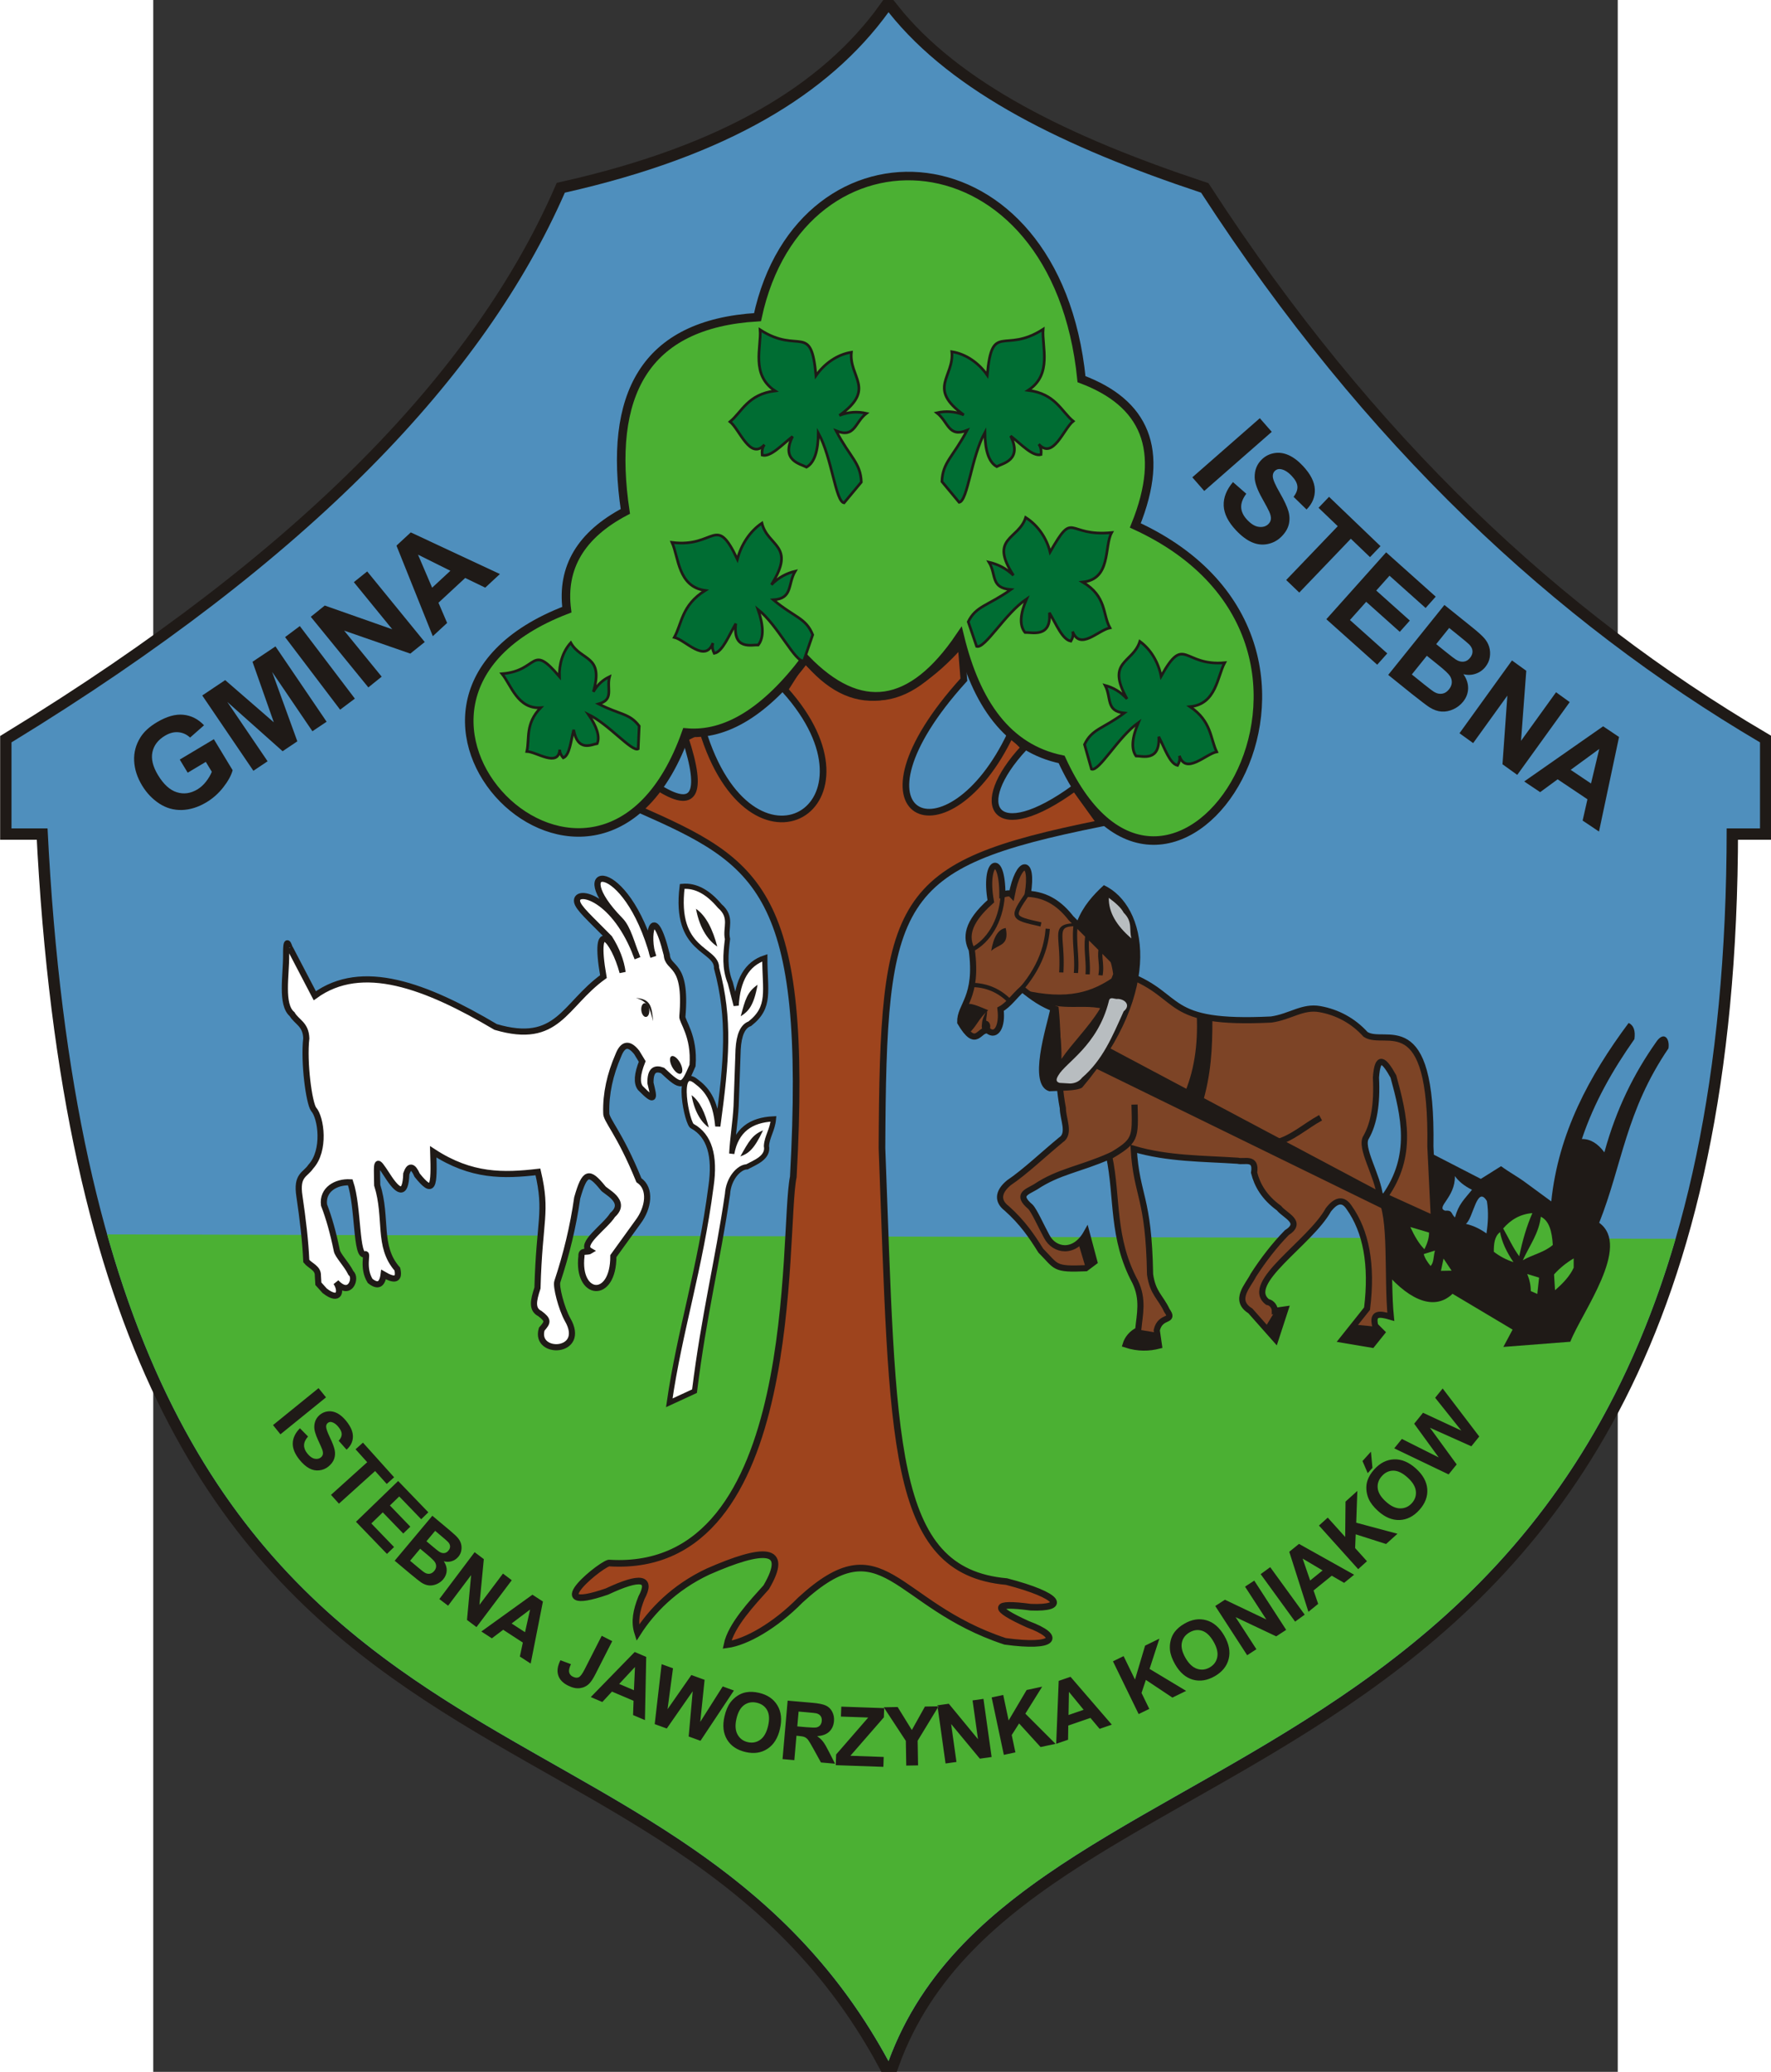
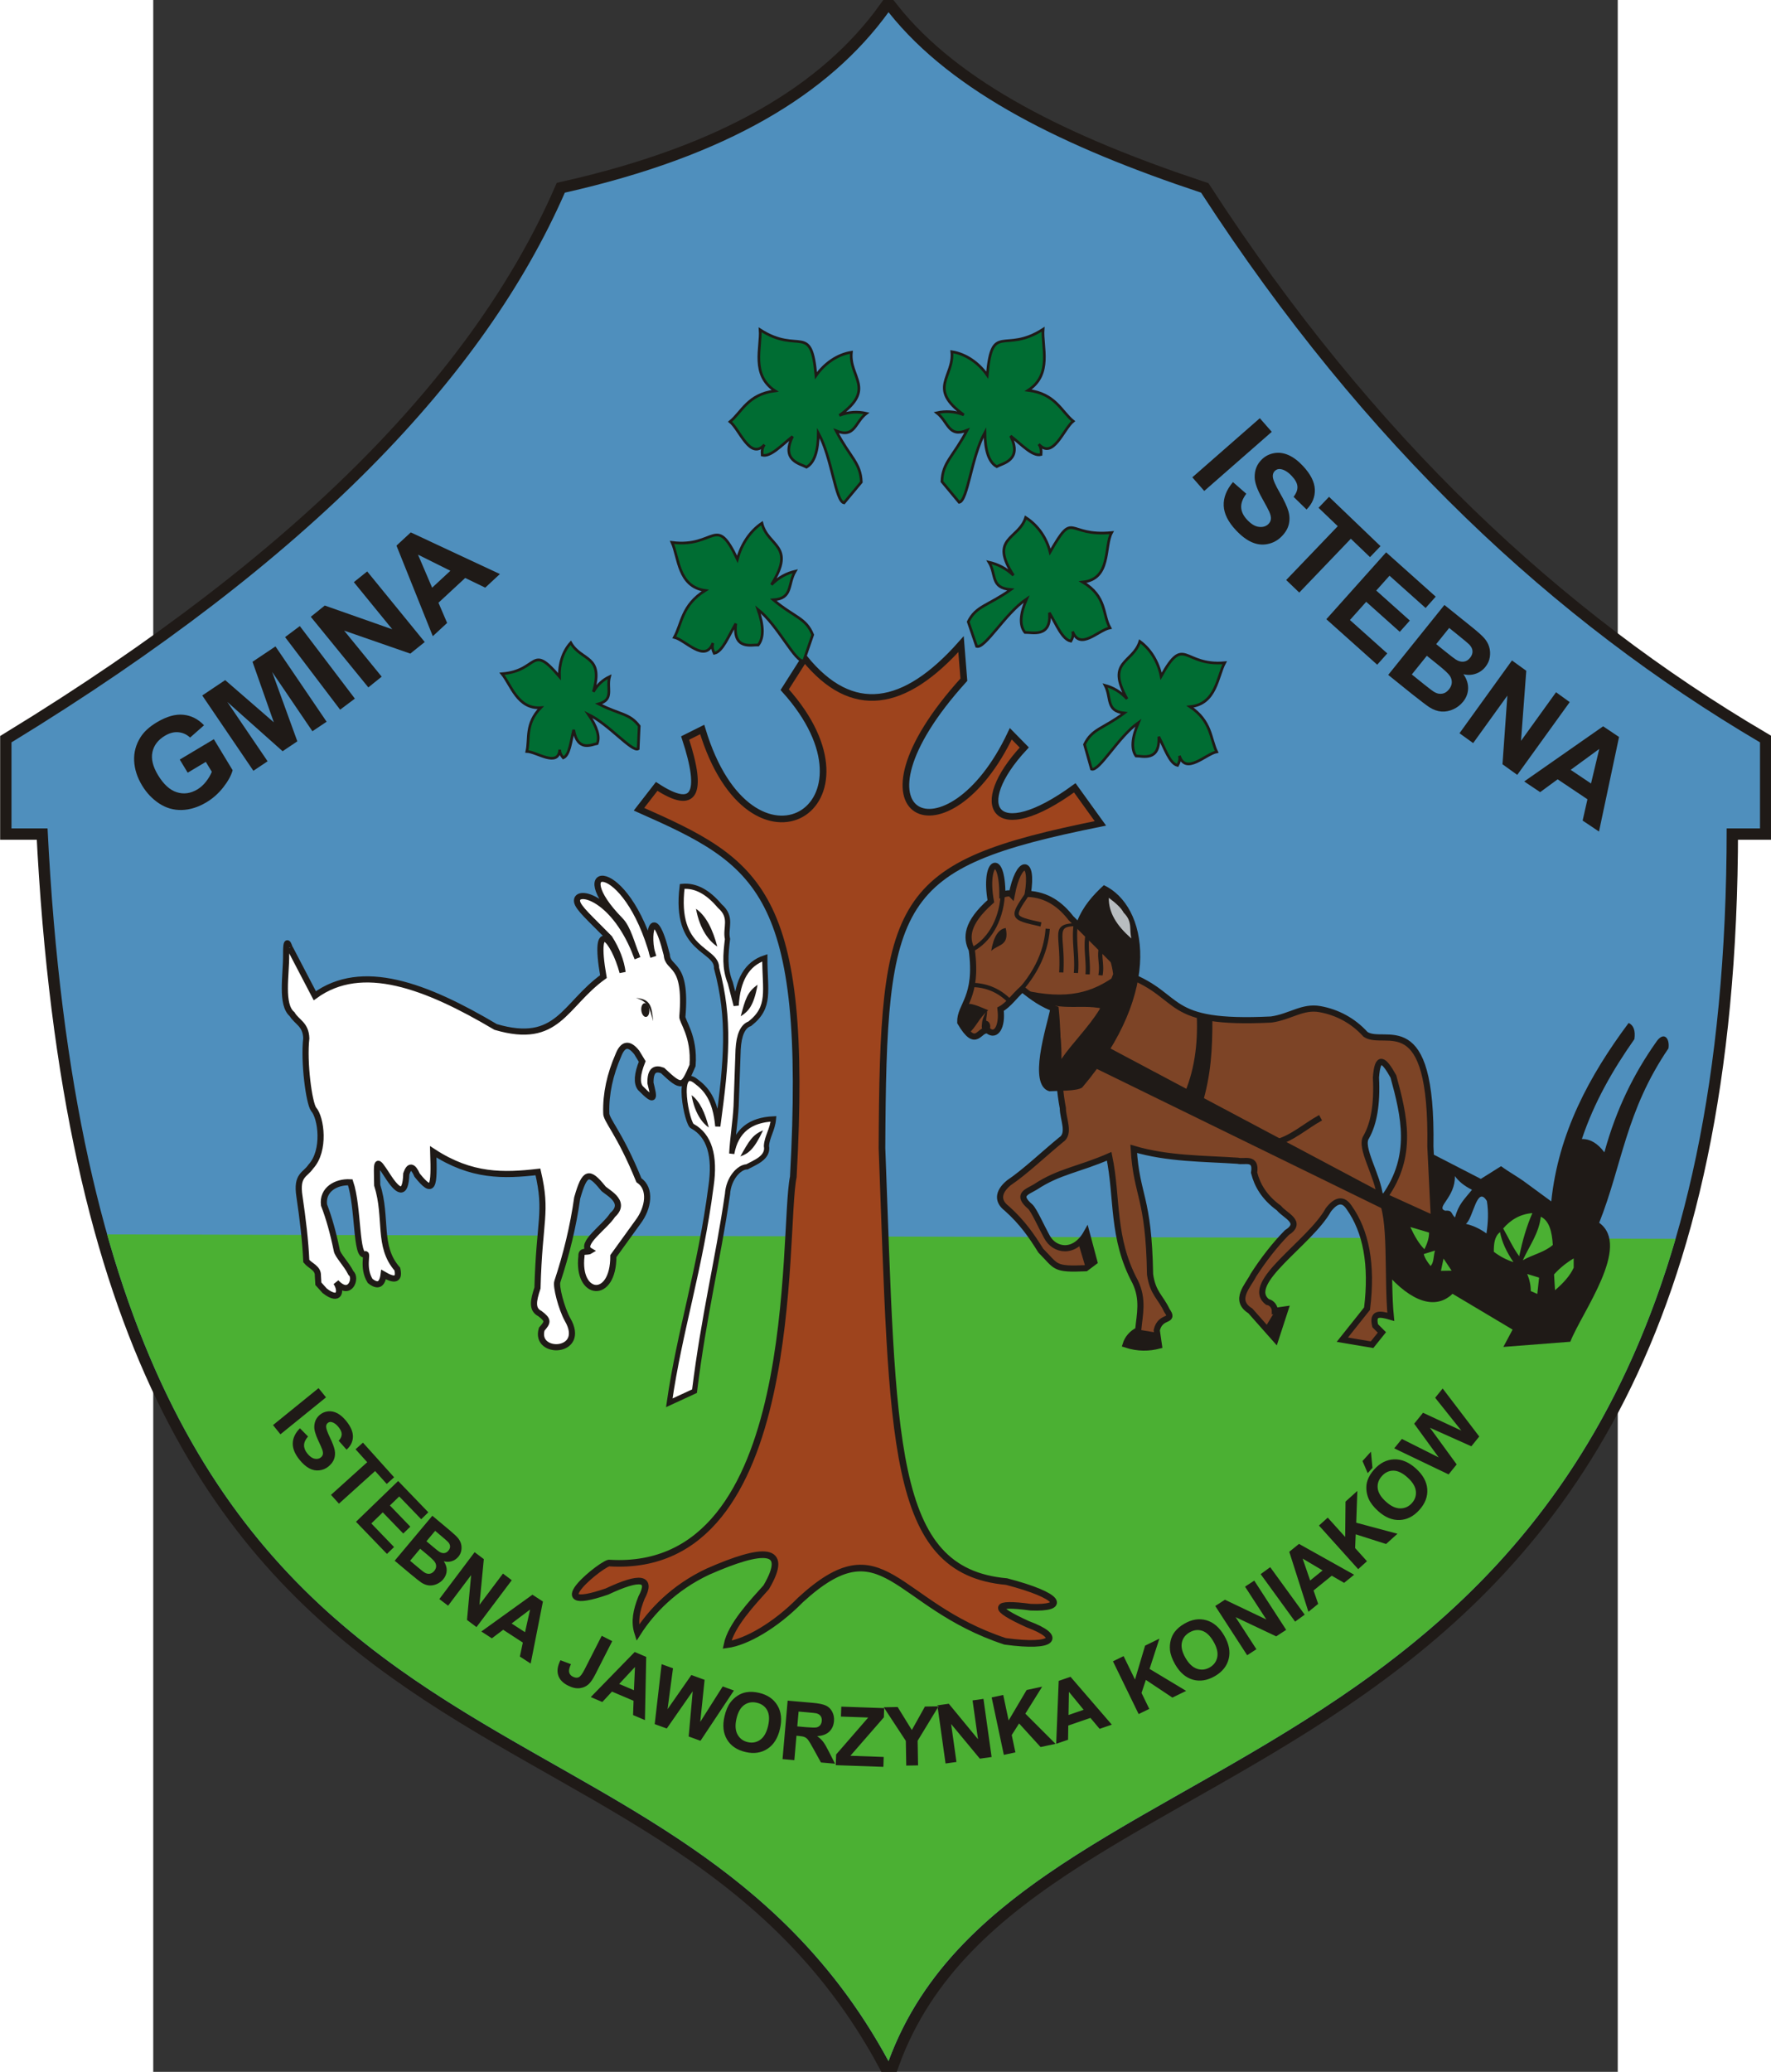
<svg xmlns="http://www.w3.org/2000/svg" xmlns:ns1="http://sodipodi.sourceforge.net/DTD/sodipodi-0.dtd" xmlns:ns2="http://www.inkscape.org/namespaces/inkscape" xml:space="preserve" width="744.094" height="870.236" style="shape-rendering:geometricPrecision; text-rendering:geometricPrecision; image-rendering:optimizeQuality; fill-rule:evenodd; clip-rule:evenodd" viewBox="0 0 210 297" id="svg2" ns1:version="0.32" ns2:version="0.44.1" ns1:docname="herb color2 gmina istebna.svg" ns1:docbase="C:\Documents and Settings\Mistrz\Pulpit\SVG\Nowe" version="1.0">
  <rect x="0" y="0" width="210" height="297" fill="#333333" stroke="none" />
  <ns1:namedview ns2:window-height="480" ns2:window-width="640" ns2:pageshadow="2" ns2:pageopacity="0.0" guidetolerance="10.0" gridtolerance="10.0" objecttolerance="10.0" borderopacity="1.0" bordercolor="#666666" pagecolor="#ffffff" id="base" width="210mm" height="245.6mm" units="mm" />
  <defs id="defs4">
    <style type="text/css" id="style6">
   
    .str6 {stroke:#1F1A17;stroke-width:0.123}
    .str3 {stroke:#1F1A17;stroke-width:0.197}
    .str1 {stroke:#1F1A17;stroke-width:0.24}
    .str2 {stroke:#1F1A17;stroke-width:0.284}
    .str4 {stroke:#1F1A17;stroke-width:0.307}
    .str5 {stroke:#1F1A17;stroke-width:0.394}
    .str0 {stroke:#1F1A17;stroke-width:1.049}
    .fil0 {fill:none}
    .fil4 {fill:#1F1A17}
    .fil3 {fill:white}
    .fil9 {fill:#006D33}
    .fil2 {fill:#4BB033}
    .fil1 {fill:#4F8FBD}
    .fil5 {fill:#7D4426}
    .fil8 {fill:#9E441D}
    .fil7 {fill:#B8BDC0}
    .fil6 {fill:#1F1A17;fill-rule:nonzero}
   
  </style>
  </defs>
  <g id="Warstwa_x0020_1" transform="matrix(3.101,0,0,3.101,-223.691,-473.776)">
    <g id="_160777240">
      <path id="_160833712" class="fil0 str0" d="M 65.58,191.077 L 67.248,191.077 C 69.597,238.816 95.207,227.915 106.135,248.059 C 112.42,231.011 144.892,237.666 144.892,191.077 L 146.433,191.077 C 146.432,189.751 146.432,188.425 146.433,187.099 C 136.933,181.503 128.2,173.416 120.588,161.688 C 114.317,159.604 109.101,157.082 106.135,153.346 C 103.371,157.155 98.648,160.002 91.168,161.688 C 87.451,170.158 79.438,178.628 65.58,187.099 L 65.58,191.077 L 65.58,191.077 z " style="fill:none;stroke:#1f1a17;stroke-width:1.049" />
      <path id="_160833320" class="fil1" d="M 65.58,191.077 L 67.248,191.077 C 69.597,238.816 95.207,227.915 106.135,248.059 C 112.42,231.011 144.892,237.666 144.892,191.077 L 146.433,191.077 C 146.432,189.751 146.432,188.425 146.433,187.099 C 136.933,181.503 128.2,173.416 120.588,161.688 C 114.317,159.604 109.101,157.082 106.135,153.346 C 103.371,157.155 98.648,160.002 91.168,161.688 C 87.451,170.158 79.438,178.628 65.58,187.099 L 65.58,191.077 L 65.58,191.077 z " style="fill:#4f8fbd" />
      <path id="_160826840" class="fil2" d="M 70.003,209.843 C 77.41,236.124 96.954,231.135 106.135,248.059 C 111.389,233.807 134.942,236.12 142.529,210.048 L 70.003,209.843 L 70.003,209.843 z " style="fill:#4bb033" />
      <path id="_160826456" class="fil3 str1" d="M 97.163,217.091 L 95.997,217.629 C 96.476,214.295 97.427,211.453 97.926,207.627 C 98.134,206.207 97.85,205.28 97.074,204.846 C 96.826,204.814 96.25,201.952 97.253,202.782 C 97.678,203.101 98.13,203.584 98.24,204.846 C 98.652,201.814 98.818,199.889 98.184,197.534 C 98.202,196.614 96.212,196.809 96.594,193.757 C 97.234,193.695 97.805,194.04 98.33,194.663 C 98.942,195.193 98.569,195.68 98.689,196.189 C 98.603,196.908 98.543,197.527 98.819,198.217 C 98.917,198.594 98.993,198.885 99.09,199.262 C 99.158,198.099 99.575,197.336 100.415,197.058 C 100.413,198.592 100.707,199.333 99.72,200.106 C 99.397,200.219 99.217,200.618 99.18,201.302 L 99.088,203.914 C 99.049,204.65 98.924,205.374 98.885,206.11 C 99.08,205.036 99.764,204.549 100.816,204.504 C 100.772,205.006 100.513,205.337 100.49,205.753 C 100.595,206.301 99.941,206.527 99.586,206.721 C 99.233,206.728 98.734,207.244 98.689,207.986 C 98.221,211.164 97.61,213.502 97.163,217.091 L 97.163,217.091 z " style="fill:white;stroke:#1f1a17;stroke-width:0.24" />
      <g id="g15">
        <path id="_160825872" class="fil4" d="M 97.233,194.793 C 97.715,195.128 98.008,195.764 98.217,196.536 C 97.862,196.311 97.41,195.771 97.233,194.793 z " style="fill:#1f1a17" />
        <path id="_160828520" class="fil4" d="M 97.028,203.407 C 97.417,203.695 97.655,204.241 97.824,204.904 C 97.536,204.71 97.171,204.247 97.028,203.407 z " style="fill:#1f1a17" />
        <path id="_160827936" class="fil4" d="M 100.08,198.304 C 99.598,198.639 99.509,198.988 99.301,199.76 C 99.656,199.535 99.902,199.282 100.08,198.304 z " style="fill:#1f1a17" />
        <path id="_160827552" class="fil4" d="M 100.332,205.036 C 99.843,205.233 99.672,205.546 99.284,206.238 C 99.639,206.114 99.912,205.934 100.332,205.036 z " style="fill:#1f1a17" />
      </g>
      <path id="_160825304" class="fil3 str2" d="M 78.458,196.615 L 79.606,198.812 C 81.786,197.226 84.737,198.341 87.968,200.255 C 90.857,201.104 91.124,199.245 92.952,197.927 C 92.451,195.07 93.434,196.222 93.838,197.73 C 93.766,197.202 93.563,196.674 93.229,196.147 C 92.341,195.237 91.769,194.749 91.732,194.451 C 91.656,193.834 93.501,194.247 94.526,197.074 C 94.248,196.411 94.095,195.696 93.729,195.322 C 91.143,192.685 93.983,192.345 95.258,197.008 C 94.916,196.132 95.226,194.292 95.882,196.921 C 95.925,197.632 96.818,197.222 96.603,199.763 C 96.563,199.973 97.179,200.665 97.073,202.036 C 96.632,203.058 96.588,203.113 95.685,202.266 C 95.346,202.14 95.116,202.242 95.127,202.845 C 95.284,203.506 95.39,203.823 94.657,203.075 C 94.482,202.842 94.511,202.434 94.745,201.85 L 94.493,201.435 C 94.136,200.982 93.852,201.026 93.641,201.566 C 93.257,202.452 93.059,203.337 93.083,204.223 C 93.061,204.56 93.684,205.106 94.592,207.338 C 95.171,207.727 95.04,208.624 94.548,209.273 L 93.411,210.847 C 93.418,212.906 91.713,212.72 91.936,210.847 C 91.914,210.559 92.198,210.687 92.329,210.607 C 91.804,210.305 93.029,209.499 93.378,208.945 C 94.1,208.299 92.996,207.851 92.919,207.688 C 92.285,206.91 92.088,206.935 91.739,208.158 C 91.553,209.477 91.239,210.766 90.821,212.027 C 90.744,212.234 91.006,213.262 91.291,213.776 C 92.212,215.355 89.738,215.446 90.099,214.224 C 90.383,213.902 90.42,213.81 90.012,213.503 C 89.635,213.311 89.704,212.916 89.902,212.322 C 89.988,209.134 90.365,208.858 89.924,206.955 C 88.34,207.138 86.848,207.18 85.082,206.026 C 85.136,207.673 85.085,208.032 84.339,207.108 C 84.142,206.663 83.974,206.641 83.836,207.043 C 83.803,208.1 83.45,207.892 82.951,207.108 C 82.426,206.305 82.469,206.392 82.491,207.567 C 82.972,209.091 82.491,210.395 83.421,211.447 C 83.53,211.926 83.318,212.01 82.787,211.699 C 82.725,212.177 82.517,212.276 82.163,211.994 C 81.789,211.386 82.072,210.698 81.936,210.761 C 81.499,210.967 81.634,208.582 81.245,207.436 C 80.584,207.4 79.939,207.777 80.032,208.486 C 80.258,209.068 80.455,209.768 80.622,210.584 C 80.666,210.825 81.059,211.196 81.278,211.634 C 81.551,211.841 81.245,212.772 80.59,212.06 C 80.852,212.432 80.775,213.001 80.065,212.453 L 79.77,212.125 L 79.748,211.754 C 79.766,211.397 79.391,211.302 79.212,211.076 C 79.172,210.16 79.052,209.144 78.895,208.082 C 78.742,207.089 79.158,207.103 79.42,206.711 C 80.103,205.972 79.9,204.451 79.551,204.059 C 79.34,203.776 79.085,201.873 79.212,200.78 C 79.19,200.123 78.775,200.036 78.556,199.665 C 78.022,199.214 78.287,197.876 78.28,196.91 C 78.271,195.833 78.472,196.777 78.458,196.615 L 78.458,196.615 z " style="fill:white;stroke:#1f1a17;stroke-width:0.284" />
      <g id="g22">
-         <ellipse id="_160824920" class="fil4" transform="matrix(0.592,0,0.223,0.543,96.315,202.01)" rx="0.387" ry="0.761" cx="0" cy="0" ns1:cx="0" ns1:cy="0" ns1:rx="0.38710001" ns1:ry="0.76090002" style="fill:#1f1a17" />
        <path id="_160824536" class="fil4" d="M 94.456,198.915 C 95.116,198.966 95.186,199.268 95.251,199.989 C 95.093,199.38 95.023,199.078 94.456,198.915 z " style="fill:#1f1a17" />
        <ellipse id="_160823848" class="fil4" transform="matrix(0.497,0,3.61459e-2,0.497,94.888,199.473)" rx="0.374" ry="0.641" cx="0" cy="0" ns1:cx="0" ns1:cy="0" ns1:rx="0.37380001" ns1:ry="0.6408" style="fill:#1f1a17" />
      </g>
      <path id="_160821744" class="fil4" d="M 129.173,208.239 L 130.828,205.89 L 133.524,207.278 L 134.459,206.691 C 134.859,206.984 135.179,207.144 135.58,207.438 C 135.98,207.732 136.381,208.025 136.781,208.319 C 137.109,205.158 138.535,202.519 140.358,200.07 C 140.59,200.177 140.679,200.426 140.625,200.818 C 139.629,202.232 138.765,203.736 138.196,205.436 C 138.578,205.427 138.925,205.632 139.237,206.05 C 139.795,204.009 140.627,202.378 141.613,200.978 C 141.969,200.426 142.271,200.756 142.2,201.245 C 140.225,204.146 140.065,206.619 138.997,209.307 C 140.501,210.392 138.187,213.453 137.662,214.806 L 134.565,215.046 L 134.993,214.245 L 132.216,212.59 C 131.446,213.331 130.334,213.006 129.12,211.603 L 128.372,208.906 L 129.173,208.239 L 129.173,208.239 z " style="fill:#1f1a17" />
      <g id="g28">
        <g id="g30">
          <path id="_160821360" class="fil1" d="M 132.324,207.148 C 132.494,207.384 132.745,207.599 133.115,207.782 C 132.746,208.238 132.497,208.447 132.328,209.062 C 132.135,208.885 132.223,208.717 131.87,208.748 C 131.424,208.592 132.348,208.138 132.324,207.148 z " style="fill:#4f8fbd" />
          <path id="_160820608" class="fil1" d="M 132.832,209.357 C 133.176,209.104 133.343,207.542 133.804,208.303 C 133.888,208.817 133.857,209.312 133.785,209.8 C 133.513,209.606 133.208,209.446 132.832,209.357 L 132.832,209.357 z " style="fill:#4f8fbd" />
          <path id="_160819992" class="fil2" d="M 134.557,209.57 C 134.909,209.163 135.346,208.904 135.907,208.86 C 135.651,209.444 135.452,210.114 135.3,210.854 C 135.013,210.475 134.805,209.998 134.557,209.57 L 134.557,209.57 z " style="fill:#4bb033" />
          <path id="_160819376" class="fil2" d="M 136.297,209.027 C 136.689,209.209 136.815,209.724 136.852,210.332 C 136.456,210.677 135.927,210.773 135.465,211.039 C 135.785,210.34 136.207,209.799 136.297,209.027 z " style="fill:#4bb033" />
          <path id="_160818992" class="fil2" d="M 134.412,209.738 C 134.497,210.201 134.718,210.663 135.032,211.126 C 134.7,211.017 134.398,210.858 134.124,210.647 C 134.124,210.306 134.145,209.945 134.412,209.738 z " style="fill:#4bb033" />
        </g>
        <g id="g37">
          <path id="_160813592" class="fil2" d="M 136.954,212.424 L 136.91,211.694 C 137.181,211.391 137.487,211.15 137.818,210.954 L 137.818,211.384 C 137.646,211.761 137.332,212.101 136.954,212.424 L 136.954,212.424 z " style="fill:#4bb033" />
          <path id="_160812568" class="fil2" d="M 135.67,211.676 L 136.218,211.843 L 136.136,212.597 C 136.035,212.553 135.935,212.509 135.834,212.465 C 135.834,212.202 135.779,211.939 135.67,211.676 z " style="fill:#4bb033" />
          <path id="_160812184" class="fil2" d="M 130.263,209.503 L 131.13,209.76 C 131.133,210.013 131.041,210.277 130.916,210.53 C 130.666,210.284 130.456,209.92 130.263,209.503 z " style="fill:#4bb033" />
          <path id="_160815632" class="fil2" d="M 131.403,210.591 L 130.884,210.754 C 130.928,210.935 131.053,211.124 131.202,211.305 C 131.36,211.129 131.323,210.89 131.403,210.591 z " style="fill:#4bb033" />
          <polygon id="_160814728" class="fil2" points="131.799,210.962 131.679,211.528 132.172,211.52 131.799,210.962 " style="fill:#4bb033" />
        </g>
      </g>
      <path id="_160812160" class="fil5 str2" d="M 112.319,198.502 C 111.975,198.8 111.683,199.239 111.314,199.434 C 111.413,200.253 111.102,200.725 110.738,200.426 C 110.309,200.298 110.214,201.338 109.451,200.04 C 109.431,199.229 110.285,198.918 109.983,196.681 C 109.709,196.132 109.723,195.455 110.867,194.443 C 110.527,192.586 111.398,192.073 111.4,194.138 C 111.6,194.087 111.736,194.036 111.833,194.138 C 112.145,192.507 112.843,192.417 112.576,194.1 C 113.475,194.145 114.087,194.602 114.574,195.229 L 117.198,197.849 C 119.807,198.845 118.793,200.161 123.829,199.911 C 124.711,199.788 125.277,199.286 126.081,199.43 C 126.884,199.573 127.62,199.964 128.193,200.598 C 129.094,201.191 131.292,199.254 131.191,205.782 L 131.354,209.119 C 130.598,208.775 129.842,208.432 129.087,208.088 C 130.421,206.195 129.98,204.368 129.481,202.544 C 129.032,201.735 128.75,201.541 128.674,202.591 C 128.737,203.825 128.576,204.722 128.227,205.339 C 127.895,205.818 128.771,207.118 128.863,208.123 C 129.432,208.969 129.178,211.845 129.361,213.654 C 128.821,213.496 128.495,213.471 128.64,214.067 L 128.949,214.376 L 128.494,214.943 L 127.12,214.711 L 128.262,213.277 C 128.517,211.224 128.21,209.697 127.437,208.604 C 127.168,208.193 126.847,208.227 126.475,208.707 C 125.613,210.255 122.541,212.1 123.658,212.967 C 123.875,213.002 124.002,213.217 124.001,213.38 L 124.482,213.311 L 124.031,214.694 C 123.643,214.256 123.255,213.818 122.867,213.38 C 122.065,212.881 122.766,212.216 123.005,211.731 C 123.461,211.021 123.992,210.336 124.551,209.764 C 125.322,209.274 124.46,208.977 124.19,208.629 C 123.498,208.127 123.183,207.559 123.039,206.989 C 123.16,206.24 122.574,206.519 122.283,206.439 C 120.68,206.333 119.051,206.355 117.473,205.889 C 117.608,208.107 118.167,208.057 118.229,211.696 C 118.355,212.568 118.713,212.734 119.006,213.362 C 119.398,213.914 118.711,213.541 118.538,214.273 L 118.641,214.986 C 118.194,215.101 117.684,215.127 117.1,214.934 C 117.184,214.658 117.389,214.412 117.679,214.273 C 117.749,213.542 117.934,212.856 117.542,212.04 C 116.447,210.001 116.74,208.168 116.339,206.233 C 114.971,206.834 114.001,206.934 112.929,207.65 C 112.53,207.888 112.029,208.002 112.697,208.569 C 112.872,208.745 113.201,209.486 113.453,209.944 C 113.797,210.606 114.732,210.78 115.295,209.772 L 115.652,211.112 L 115.257,211.408 C 113.754,211.472 113.922,211.342 113.178,210.597 C 112.754,209.918 112.33,209.291 111.597,208.638 C 111.17,208.312 111.182,207.89 111.696,207.461 C 112.448,206.954 113.302,206.138 114.106,205.477 C 114.56,205.189 114.191,204.489 114.196,204.008 C 113.91,202.512 114.022,201.003 113.865,199.43 C 113.26,199.223 112.796,198.888 112.319,198.502 L 112.319,198.502 z " style="fill:#7d4426;stroke:#1f1a17;stroke-width:0.284" />
      <g id="g45">
        <path id="_160811576" class="fil0 str3" d="M 110.01,198.312 C 110.687,198.329 111.264,198.579 111.741,199.065 C 112.895,197.966 113.413,196.848 113.497,195.716" style="fill:none;stroke:#1f1a17;stroke-width:0.197" />
        <path id="_160811016" class="fil0 str3" d="M 110.01,196.669 C 110.727,196.299 111.329,195.409 111.415,194.186" style="fill:none;stroke:#1f1a17;stroke-width:0.197" />
        <path id="_160810456" class="fil0 str3" d="M 112.569,194.085 C 111.806,195.205 111.81,195.205 113.184,195.515" style="fill:none;stroke:#1f1a17;stroke-width:0.197" />
      </g>
      <g id="g50">
        <g id="g52">
          <path id="_160809208" class="fil6" d="M 114.886,195.533 L 114.69,195.521 L 114.79,195.595 L 114.695,195.598 L 114.611,195.603 L 114.537,195.61 L 114.473,195.62 L 114.418,195.633 L 114.372,195.648 L 114.334,195.664 L 114.302,195.683 L 114.275,195.704 L 114.251,195.73 L 114.231,195.759 L 114.214,195.794 L 114.2,195.834 L 114.189,195.88 L 114.182,195.931 L 114.178,195.988 L 114.176,196.051 L 114.177,196.121 L 114.18,196.195 L 114.185,196.275 L 114.191,196.362 L 114.198,196.454 L 114.205,196.553 L 114.213,196.658 L 114.219,196.769 L 114.226,196.887 L 114.231,197.011 L 114.234,197.142 L 114.235,197.28 L 114.234,197.425 L 114.229,197.577 L 114.222,197.737 L 114.025,197.732 L 114.033,197.574 L 114.037,197.424 L 114.038,197.28 L 114.037,197.143 L 114.034,197.014 L 114.029,196.891 L 114.023,196.774 L 114.016,196.663 L 114.009,196.559 L 114.001,196.461 L 113.995,196.368 L 113.989,196.281 L 113.984,196.199 L 113.981,196.123 L 113.98,196.051 L 113.981,195.984 L 113.986,195.922 L 113.994,195.863 L 114.007,195.808 L 114.024,195.756 L 114.048,195.708 L 114.079,195.663 L 114.117,195.623 L 114.164,195.586 L 114.218,195.554 L 114.279,195.528 L 114.347,195.506 L 114.421,195.49 L 114.501,195.477 L 114.589,195.468 L 114.684,195.462 L 114.787,195.459 L 114.886,195.533 L 114.886,195.533 z M 114.787,195.459 L 114.896,195.458 L 114.886,195.533 L 114.787,195.459 L 114.787,195.459 z M 114.899,197.764 L 114.702,197.755 L 114.708,197.686 L 114.713,197.618 L 114.716,197.549 L 114.718,197.48 L 114.719,197.411 L 114.719,197.341 L 114.718,197.272 L 114.717,197.203 L 114.714,197.133 L 114.712,197.064 L 114.708,196.995 L 114.704,196.925 L 114.7,196.855 L 114.696,196.786 L 114.691,196.716 L 114.687,196.646 L 114.682,196.577 L 114.678,196.507 L 114.674,196.437 L 114.67,196.367 L 114.667,196.297 L 114.664,196.226 L 114.662,196.156 L 114.661,196.086 L 114.661,196.016 L 114.661,195.945 L 114.663,195.875 L 114.666,195.804 L 114.67,195.734 L 114.675,195.663 L 114.682,195.592 L 114.69,195.521 L 114.886,195.533 L 114.878,195.602 L 114.871,195.671 L 114.866,195.739 L 114.862,195.808 L 114.859,195.877 L 114.858,195.946 L 114.857,196.016 L 114.858,196.085 L 114.859,196.154 L 114.861,196.224 L 114.864,196.293 L 114.867,196.362 L 114.871,196.432 L 114.874,196.501 L 114.879,196.571 L 114.883,196.641 L 114.888,196.71 L 114.892,196.78 L 114.897,196.85 L 114.901,196.92 L 114.905,196.99 L 114.908,197.06 L 114.911,197.13 L 114.913,197.2 L 114.915,197.27 L 114.916,197.341 L 114.916,197.411 L 114.915,197.481 L 114.913,197.552 L 114.909,197.623 L 114.905,197.693 L 114.899,197.764 L 114.899,197.764 z " style="fill:#1f1a17;fill-rule:nonzero" />
        </g>
        <g id="g55">
          <polygon id="_160808648" class="fil6" points="115.439,197.826 115.242,197.819 115.246,197.765 115.249,197.711 115.25,197.657 115.251,197.602 115.251,197.548 115.251,197.493 115.25,197.438 115.248,197.384 115.245,197.329 115.243,197.274 115.24,197.219 115.236,197.164 115.233,197.109 115.229,197.053 115.225,196.998 115.222,196.943 115.218,196.888 115.215,196.833 115.212,196.777 115.209,196.722 115.206,196.667 115.205,196.611 115.203,196.556 115.203,196.501 115.203,196.446 115.204,196.39 115.205,196.335 115.208,196.28 115.212,196.225 115.216,196.17 115.222,196.115 115.23,196.06 115.426,196.074 115.419,196.126 115.413,196.179 115.408,196.232 115.405,196.286 115.402,196.339 115.4,196.393 115.399,196.446 115.399,196.501 115.4,196.555 115.401,196.609 115.403,196.663 115.405,196.718 115.408,196.773 115.411,196.827 115.415,196.882 115.418,196.937 115.422,196.993 115.426,197.048 115.429,197.103 115.433,197.158 115.436,197.214 115.439,197.269 115.442,197.325 115.444,197.381 115.446,197.436 115.447,197.492 115.448,197.548 115.448,197.603 115.447,197.659 115.445,197.715 115.442,197.771 115.439,197.826 " style="fill:#1f1a17;fill-rule:nonzero" />
        </g>
        <g id="g58">
          <polygon class="fil6" points="116.034,197.875 115.838,197.859 115.845,197.815 115.851,197.771 115.856,197.729 115.86,197.687 115.863,197.647 115.865,197.607 115.865,197.568 115.866,197.529 115.865,197.491 115.864,197.454 115.862,197.417 115.86,197.381 115.857,197.345 115.854,197.309 115.851,197.273 115.848,197.237 115.845,197.202 115.842,197.167 115.839,197.131 115.836,197.096 115.833,197.06 115.831,197.025 115.829,196.989 115.828,196.953 115.828,196.916 115.828,196.88 115.829,196.842 115.831,196.805 115.834,196.766 115.838,196.728 115.844,196.688 115.85,196.648 116.047,196.665 116.04,196.702 116.036,196.739 116.031,196.775 116.029,196.811 116.027,196.846 116.025,196.881 116.025,196.916 116.026,196.951 116.027,196.986 116.029,197.02 116.031,197.055 116.033,197.089 116.036,197.124 116.039,197.159 116.042,197.194 116.046,197.229 116.049,197.265 116.052,197.301 116.055,197.338 116.057,197.375 116.059,197.412 116.061,197.45 116.062,197.489 116.063,197.529 116.063,197.569 116.062,197.61 116.06,197.652 116.057,197.694 116.053,197.738 116.048,197.783 116.042,197.828 116.034,197.875 " id="polygon60" style="fill:#1f1a17;fill-rule:nonzero" />
        </g>
      </g>
      <g id="g62">
        <polygon class="fil4" points="114.928,210.302 115.243,211.359 115.633,211.062 115.299,209.912 114.928,210.302 " id="polygon64" style="fill:#1f1a17" />
        <path class="fil4" d="M 117.228,214.902 C 117.667,215.069 118.106,215.087 118.545,214.958 L 118.508,214.382 L 117.729,214.253 C 117.438,214.469 117.271,214.686 117.228,214.902 L 117.228,214.902 z " id="path66" style="fill:#1f1a17" />
        <polygon class="fil4" points="124.371,213.381 124,214.624 123.573,214.105 123.981,213.437 124.371,213.381 " id="polygon68" style="fill:#1f1a17" />
-         <polygon class="fil4" points="127.209,214.661 128.526,214.921 128.897,214.402 128.601,214.105 127.692,214.012 127.209,214.661 " id="polygon70" style="fill:#1f1a17" />
      </g>
      <path class="fil4" d="M 110.883,196.741 C 110.993,196.082 111.217,195.729 111.555,195.681 C 111.731,196.521 111.221,196.416 110.883,196.741 z " id="path72" style="fill:#1f1a17" />
      <g id="g74">
        <g id="g76">
          <path class="fil4" d="M 109.674,199.228 C 109.892,199.093 110.325,199.312 110.745,199.481 C 110.3,199.859 110.195,200.263 109.825,200.566 L 109.51,200.023 L 109.674,199.228 z " id="path78" style="fill:#1f1a17" />
          <ellipse class="fil4" cx="110.642" cy="200.231" rx="0.196" ry="0.259" id="ellipse80" ns1:cx="110.642" ns1:cy="200.231" ns1:rx="0.196237" ns1:ry="0.258766" style="fill:#1f1a17" />
          <path class="fil4" d="M 110.682,199.468 C 110.564,199.744 110.397,199.966 110.481,200.276 L 110.732,200.175 C 110.556,199.952 110.732,199.716 110.682,199.468 L 110.682,199.468 z " id="path82" style="fill:#1f1a17" />
        </g>
        <path class="fil4" d="M 112.297,198.531 C 114.471,199.049 115.586,198.611 116.565,197.934 L 116.087,199.419 C 114.823,199.123 113.765,199.749 112.297,198.531 z " id="path84" style="fill:#1f1a17" />
      </g>
      <polygon class="fil4" points="115.718,202.17 130.454,209.378 131.041,209.03 116.119,201.102 115.718,202.17 " id="polygon86" style="fill:#1f1a17" />
      <path class="fil4" d="M 120.39,199.752 C 120.666,199.733 120.835,199.881 121.111,199.862 C 121.115,201.251 121.053,202.472 120.63,203.861 L 119.749,203.485 C 120.283,202.327 120.443,201.054 120.39,199.752 L 120.39,199.752 z " id="path88" style="fill:#1f1a17" />
      <path class="fil4" d="M 114.86,195.361 C 115.136,194.666 115.587,194.165 116.092,193.699 C 118.097,194.638 118.908,198.556 115.089,203.055 C 114.831,203.227 114.029,203.198 113.57,203.227 C 112.558,202.931 113.442,200.256 113.628,199.373 C 113.738,199.406 113.848,199.44 113.957,199.473 C 114.015,200.228 114.158,201.011 114.129,201.737 C 114.617,201.016 115.39,200.266 115.892,199.444 L 116.522,197.811 C 116.297,196.106 115.428,196.464 114.86,195.361 L 114.86,195.361 z " id="path90" style="fill:#1f1a17" />
      <g id="g92">
        <path class="fil7" d="M 116.321,194.286 C 116.307,194.931 116.655,195.556 117.367,196.163 C 117.248,195.766 117.443,195.399 117.009,194.974 C 116.892,194.744 116.629,194.515 116.321,194.286 z " id="path94" style="fill:#b8bdc0" />
-         <path class="fil7" d="M 113.986,202.496 C 114.32,201.899 115.801,201.13 116.321,199.072 C 116.364,198.804 116.608,198.995 116.751,198.957 C 117.124,198.99 117.324,199.282 117.009,199.53 C 116.484,200.696 116.044,201.775 115.089,202.596 C 114.932,202.802 114.717,202.864 114.531,202.869 L 114.043,202.84 C 113.852,202.782 113.891,202.654 113.986,202.496 L 113.986,202.496 z " id="path96" style="fill:#b8bdc0" />
      </g>
      <g id="g98">
-         <path class="fil0 str2" d="M 116.344,206.251 C 117.587,205.519 117.551,205.42 117.51,203.843" id="path100" style="fill:none;stroke:#1f1a17;stroke-width:0.284" />
        <path class="fil0 str2" d="M 123.971,205.615 C 124.759,205.449 125.399,204.839 126.113,204.452" id="path102" style="fill:none;stroke:#1f1a17;stroke-width:0.284" />
      </g>
      <path class="fil8 str4" d="M 111.592,225.893 C 114.116,226.552 114.389,227.145 112.71,227.077 C 110.945,226.843 110.901,227.106 112.578,227.866 C 114.18,228.46 113.83,228.971 111.526,228.655 C 106.359,226.952 105.933,223.188 102.057,226.748 C 100.902,227.924 99.557,228.695 98.667,228.812 C 98.858,227.902 99.842,226.868 100.479,226.156 C 101.593,224.262 100.326,224.315 97.783,225.433 C 96.216,226.169 95.176,227.261 94.536,228.262 C 94.37,227.742 94.478,227.227 94.71,226.641 C 95.204,225.718 94.672,225.622 93.114,226.353 C 89.832,227.479 93.053,224.906 93.246,225.038 C 102.222,225.565 101.209,209.68 101.732,207.184 C 102.462,193.937 100.147,192.648 94.596,190.19 L 95.415,189.134 C 97.157,190.272 97.596,189.526 96.731,186.898 L 97.52,186.504 C 99.769,193.982 106.199,190.055 101.334,184.663 L 102.254,183.216 C 104.442,185.909 106.866,185.513 109.488,182.558 L 109.619,184.202 C 103.767,190.66 108.898,192.824 111.789,186.701 L 112.412,187.336 C 109.879,190.057 111.037,191.909 114.748,189.2 C 115.143,189.748 115.537,190.296 115.932,190.844 C 106.375,192.769 105.886,194.242 105.832,205.852 C 106.347,219.423 106.19,225.411 111.592,225.893 L 111.592,225.893 z " id="path104" style="fill:#9e441d;stroke:#1f1a17;stroke-width:0.307" />
-       <path class="fil2 str5" d="M 96.777,186.644 C 92.745,198.059 80.058,185.254 91.26,180.965 C 91.008,179.018 91.91,177.503 93.965,176.422 C 93.162,171.062 94.821,167.754 100.077,167.443 C 102.091,158.032 113.891,158.645 115.059,170.31 C 117.953,171.396 118.98,173.532 117.547,177.071 C 129.771,182.696 119.169,198.904 114.139,187.888 C 111.651,187.374 110.191,185.319 109.434,182.209 C 107.198,185.508 104.818,185.851 102.294,183.237 C 100.455,185.671 98.616,186.806 96.777,186.644 L 96.777,186.644 z " id="path106" style="fill:#4bb033;stroke:#1f1a17;stroke-width:0.394" />
      <path class="fil9 str6" d="M 98.806,172.276 C 99.357,171.825 99.625,171.006 100.888,170.85 C 99.757,170.114 100.26,168.825 100.197,168.028 C 102.008,169.193 102.554,167.644 102.781,170.147 C 103.171,169.586 103.766,169.168 104.418,169.065 C 104.299,170.235 105.579,170.755 103.863,171.986 C 104.296,171.815 104.711,171.799 105.112,171.89 C 104.57,172.305 104.587,173.051 103.71,172.696 C 104.352,173.925 104.847,174.172 104.876,175.069 L 104.079,176.028 C 103.683,175.97 103.519,173.935 102.889,172.797 C 102.882,173.625 102.71,174.17 102.343,174.376 C 102.067,174.223 101.14,174.082 101.699,172.959 C 101.198,173.349 100.68,173.926 100.293,173.82 C 100.28,173.676 100.279,173.482 100.401,173.338 C 99.734,174.077 99.252,172.63 98.806,172.276 L 98.806,172.276 z " id="path108" style="fill:#006d33;stroke:#1f1a17;stroke-width:0.123" />
      <path class="fil9 str6" d="M 96.23,182.245 C 96.584,181.606 96.563,180.759 97.658,180.077 C 96.396,179.906 96.436,178.54 96.123,177.856 C 98.139,178.116 98.135,176.499 99.146,178.635 C 99.319,177.966 99.723,177.338 100.281,176.965 C 100.55,178.061 101.877,177.973 100.719,179.811 C 101.056,179.471 101.427,179.279 101.819,179.188 C 101.463,179.791 101.718,180.45 100.809,180.51 C 101.787,181.331 102.315,181.338 102.629,182.126 L 102.216,183.324 C 101.838,183.444 101.035,181.698 100.098,180.953 C 100.357,181.695 100.378,182.256 100.111,182.597 C 99.812,182.579 98.927,182.853 99.072,181.61 C 98.743,182.173 98.46,182.911 98.075,182.983 C 98.017,182.86 97.954,182.688 98.018,182.506 C 97.652,183.453 96.748,182.369 96.23,182.245 L 96.23,182.245 z " id="path110" style="fill:#006d33;stroke:#1f1a17;stroke-width:0.123" />
      <path class="fil9 str6" d="M 89.41,187.519 C 89.544,186.934 89.323,186.241 90.051,185.496 C 88.979,185.568 88.682,184.438 88.26,183.927 C 89.969,183.802 89.575,182.472 90.918,184.059 C 90.897,183.48 91.075,182.895 91.441,182.495 C 91.925,183.351 92.987,183.056 92.486,184.762 C 92.68,184.426 92.936,184.205 93.234,184.064 C 93.088,184.62 93.457,185.119 92.729,185.322 C 93.726,185.832 94.159,185.749 94.606,186.344 L 94.559,187.399 C 94.279,187.561 93.201,186.261 92.256,185.806 C 92.647,186.372 92.799,186.83 92.664,187.155 C 92.415,187.191 91.759,187.565 91.577,186.519 C 91.444,187.037 91.391,187.692 91.095,187.815 C 91.017,187.724 90.924,187.593 90.933,187.433 C 90.863,188.273 89.863,187.534 89.41,187.519 L 89.41,187.519 z " id="path112" style="fill:#006d33;stroke:#1f1a17;stroke-width:0.123" />
      <path class="fil9 str6" d="M 121.31,187.537 C 121.01,186.924 121.082,186.13 120.077,185.449 C 121.293,185.335 121.338,184.05 121.679,183.418 C 119.736,183.59 119.838,182.071 118.74,184.042 C 118.616,183.407 118.267,182.802 117.756,182.432 C 117.433,183.452 116.169,183.322 117.165,185.089 C 116.863,184.759 116.521,184.565 116.151,184.465 C 116.455,185.044 116.171,185.654 117.036,185.743 C 116.052,186.478 115.547,186.466 115.198,187.196 L 115.52,188.336 C 115.874,188.461 116.748,186.851 117.69,186.185 C 117.397,186.872 117.343,187.398 117.578,187.728 C 117.865,187.722 118.694,188.011 118.631,186.839 C 118.912,187.379 119.138,188.083 119.501,188.164 C 119.564,188.05 119.635,187.891 119.585,187.718 C 119.877,188.62 120.807,187.635 121.31,187.537 L 121.31,187.537 z " id="path114" style="fill:#006d33;stroke:#1f1a17;stroke-width:0.123" />
      <path class="fil9 str6" d="M 116.375,181.805 C 116.028,181.196 116.237,180.353 115.114,179.689 C 116.444,179.553 116.097,178.041 116.452,177.402 C 114.326,177.608 114.747,176.306 113.606,178.3 C 113.45,177.667 113.049,177.066 112.477,176.704 C 112.155,177.732 110.765,177.624 111.912,179.378 C 111.57,179.052 111.189,178.864 110.781,178.77 C 111.132,179.345 110.84,179.961 111.791,180.036 C 110.734,180.79 110.18,180.787 109.821,181.524 L 110.209,182.662 C 110.601,182.782 111.509,181.152 112.521,180.468 C 112.221,181.162 112.178,181.69 112.446,182.017 C 112.76,182.006 113.678,182.281 113.573,181.107 C 113.897,181.644 114.167,182.345 114.567,182.42 C 114.633,182.305 114.706,182.144 114.645,181.972 C 114.994,182.872 115.827,181.912 116.375,181.805 L 116.375,181.805 z " id="path116" style="fill:#006d33;stroke:#1f1a17;stroke-width:0.123" />
      <path class="fil9 str6" d="M 114.674,172.251 C 114.123,171.8 113.855,170.981 112.592,170.825 C 113.723,170.089 113.22,168.8 113.283,168.003 C 111.472,169.168 110.925,167.619 110.699,170.122 C 110.309,169.561 109.714,169.143 109.061,169.04 C 109.181,170.21 107.901,170.73 109.617,171.961 C 109.183,171.79 108.769,171.774 108.368,171.865 C 108.909,172.28 108.893,173.026 109.769,172.672 C 109.127,173.9 108.632,174.147 108.604,175.044 L 109.401,176.003 C 109.797,175.945 109.961,173.911 110.591,172.772 C 110.598,173.6 110.769,174.145 111.137,174.351 C 111.413,174.198 112.34,174.057 111.78,172.935 C 112.282,173.324 112.8,173.901 113.187,173.795 C 113.2,173.651 113.201,173.457 113.079,173.313 C 113.746,174.052 114.228,172.605 114.674,172.251 z " id="path118" style="fill:#006d33;stroke:#1f1a17;stroke-width:0.123" />
      <g id="g120">
        <path class="fil4" d="M 73.728,188.501 L 73.361,187.894 L 74.938,186.953 L 75.806,188.387 C 75.742,188.626 75.598,188.889 75.375,189.175 C 75.151,189.46 74.891,189.692 74.593,189.87 C 74.214,190.096 73.835,190.214 73.458,190.225 C 73.08,190.235 72.732,190.136 72.412,189.926 C 72.093,189.716 71.829,189.439 71.62,189.094 C 71.393,188.719 71.27,188.339 71.252,187.953 C 71.234,187.567 71.33,187.205 71.542,186.868 C 71.702,186.61 71.955,186.377 72.301,186.171 C 72.751,185.902 73.16,185.786 73.525,185.823 C 73.892,185.859 74.212,186.021 74.484,186.309 L 73.839,186.877 C 73.681,186.731 73.5,186.649 73.297,186.631 C 73.094,186.612 72.888,186.666 72.677,186.792 C 72.357,186.983 72.164,187.235 72.097,187.549 C 72.03,187.864 72.117,188.218 72.356,188.614 C 72.615,189.041 72.904,189.305 73.225,189.405 C 73.545,189.505 73.86,189.462 74.17,189.277 C 74.323,189.185 74.459,189.063 74.577,188.911 C 74.695,188.76 74.783,188.608 74.843,188.458 L 74.566,188.001 L 73.728,188.501 L 73.728,188.501 z M 76.766,188.413 L 74.401,184.931 L 75.461,184.221 L 77.71,186.171 L 76.725,183.374 L 77.787,182.663 L 80.152,186.145 L 79.495,186.585 L 77.633,183.844 L 78.798,187.051 L 78.117,187.508 L 75.561,185.232 L 77.423,187.973 L 76.766,188.413 L 76.766,188.413 z M 80.776,185.588 L 78.231,182.233 L 78.913,181.723 L 81.458,185.077 L 80.776,185.588 L 80.776,185.588 z M 82.081,184.558 L 79.42,181.294 L 80.066,180.774 L 83.188,181.872 L 81.411,179.693 L 82.028,179.197 L 84.689,182.46 L 84.022,182.996 L 80.962,181.933 L 82.698,184.062 L 82.081,184.558 L 82.081,184.558 z M 88.165,179.317 L 87.486,179.947 L 86.56,179.499 L 85.324,180.644 L 85.724,181.578 L 85.062,182.191 L 83.382,178.004 L 84.043,177.393 L 88.165,179.317 L 88.165,179.317 z M 85.875,179.167 L 84.378,178.422 L 85.031,179.949 L 85.875,179.167 z " id="path122" style="fill:#1f1a17" />
        <path class="fil4" d="M 120.183,174.847 L 123.304,172.114 L 123.856,172.744 L 120.735,175.477 L 120.183,174.847 z M 122.062,175.067 L 122.678,175.606 C 122.512,175.829 122.433,176.04 122.443,176.237 C 122.452,176.434 122.543,176.625 122.718,176.811 C 122.903,177.007 123.084,177.117 123.261,177.137 C 123.438,177.159 123.582,177.118 123.693,177.014 C 123.765,176.946 123.805,176.868 123.816,176.779 C 123.827,176.69 123.802,176.576 123.74,176.436 C 123.699,176.341 123.589,176.137 123.414,175.823 C 123.187,175.42 123.072,175.097 123.066,174.854 C 123.058,174.512 123.173,174.229 123.413,174.004 C 123.567,173.859 123.751,173.768 123.968,173.729 C 124.184,173.69 124.404,173.72 124.629,173.818 C 124.853,173.918 125.074,174.082 125.292,174.315 C 125.649,174.695 125.834,175.058 125.848,175.406 C 125.861,175.755 125.734,176.064 125.465,176.334 L 124.865,175.749 C 124.996,175.577 125.055,175.416 125.042,175.266 C 125.03,175.116 124.943,174.956 124.781,174.784 C 124.615,174.607 124.448,174.501 124.281,174.47 C 124.174,174.448 124.081,174.475 124.002,174.548 C 123.931,174.616 123.898,174.704 123.904,174.812 C 123.911,174.949 124.019,175.2 124.229,175.563 C 124.438,175.926 124.571,176.214 124.63,176.426 C 124.689,176.639 124.691,176.846 124.637,177.049 C 124.582,177.252 124.459,177.443 124.268,177.622 C 124.095,177.785 123.888,177.889 123.646,177.935 C 123.404,177.98 123.164,177.95 122.926,177.843 C 122.686,177.737 122.443,177.551 122.197,177.289 C 121.838,176.906 121.65,176.53 121.634,176.159 C 121.618,175.788 121.761,175.424 122.062,175.067 L 122.062,175.067 z M 124.523,179.594 L 126.908,177.106 L 126.02,176.255 L 126.505,175.748 L 128.885,178.029 L 128.399,178.536 L 127.513,177.686 L 125.128,180.174 L 124.523,179.594 L 124.523,179.594 z M 126.38,181.406 L 129.145,178.314 L 131.438,180.363 L 130.97,180.887 L 129.301,179.395 L 128.688,180.081 L 130.241,181.469 L 129.776,181.989 L 128.223,180.601 L 127.471,181.443 L 129.198,182.987 L 128.732,183.509 L 126.38,181.406 L 126.38,181.406 z M 131.84,180.747 L 133.132,181.786 C 133.388,181.992 133.571,182.156 133.679,182.279 C 133.788,182.401 133.864,182.536 133.909,182.683 C 133.954,182.831 133.964,182.986 133.94,183.152 C 133.916,183.318 133.847,183.471 133.735,183.61 C 133.614,183.762 133.461,183.868 133.278,183.929 C 133.095,183.99 132.908,183.996 132.718,183.947 C 132.868,184.162 132.941,184.382 132.936,184.605 C 132.931,184.828 132.853,185.034 132.703,185.22 C 132.585,185.367 132.436,185.483 132.256,185.567 C 132.076,185.65 131.893,185.687 131.708,185.675 C 131.523,185.662 131.336,185.596 131.146,185.476 C 131.029,185.4 130.76,185.197 130.341,184.865 L 129.241,183.98 L 131.84,180.747 L 131.84,180.747 z M 132.06,181.81 L 131.46,182.558 L 131.887,182.902 C 132.142,183.106 132.303,183.23 132.37,183.272 C 132.492,183.348 132.611,183.381 132.727,183.368 C 132.842,183.356 132.941,183.297 133.025,183.192 C 133.106,183.092 133.144,182.989 133.139,182.882 C 133.134,182.775 133.082,182.671 132.984,182.571 C 132.925,182.512 132.743,182.359 132.435,182.112 L 132.06,181.81 L 132.06,181.81 z M 131.027,183.096 L 130.332,183.96 L 130.936,184.446 C 131.172,184.635 131.326,184.749 131.4,184.786 C 131.511,184.847 131.625,184.867 131.74,184.848 C 131.856,184.829 131.961,184.762 132.053,184.647 C 132.131,184.55 132.173,184.449 132.181,184.343 C 132.188,184.238 132.16,184.133 132.096,184.031 C 132.032,183.929 131.851,183.758 131.554,183.52 L 131.027,183.096 L 131.027,183.096 z M 132.537,186.677 L 134.964,183.312 L 135.625,183.789 L 135.382,187.029 L 137.002,184.782 L 137.634,185.238 L 135.208,188.602 L 134.525,188.111 L 134.751,184.938 L 133.169,187.133 L 132.537,186.677 z M 138.988,191.222 L 138.231,190.714 L 138.454,189.73 L 137.076,188.807 L 136.267,189.4 L 135.529,188.906 L 139.179,186.357 L 139.915,186.85 L 138.988,191.222 L 138.988,191.222 z M 138.619,189 L 139,187.402 L 137.678,188.37 L 138.619,189 z " id="path124" style="fill:#1f1a17" />
      </g>
      <path class="fil4" d="M 77.673,218.659 L 79.779,216.951 L 80.124,217.377 L 78.017,219.085 L 77.673,218.659 L 77.673,218.659 z M 78.917,218.805 L 79.293,219.186 C 79.173,219.324 79.112,219.457 79.109,219.586 C 79.106,219.715 79.156,219.844 79.261,219.974 C 79.372,220.111 79.484,220.191 79.599,220.213 C 79.713,220.236 79.809,220.216 79.886,220.153 C 79.936,220.112 79.967,220.063 79.978,220.006 C 79.99,219.948 79.979,219.872 79.945,219.779 C 79.923,219.715 79.861,219.576 79.761,219.363 C 79.633,219.089 79.573,218.873 79.582,218.714 C 79.592,218.49 79.681,218.311 79.848,218.176 C 79.956,218.089 80.08,218.038 80.223,218.023 C 80.366,218.008 80.508,218.039 80.65,218.113 C 80.791,218.189 80.927,218.307 81.058,218.469 C 81.273,218.734 81.376,218.98 81.368,219.208 C 81.36,219.436 81.262,219.631 81.074,219.795 L 80.711,219.384 C 80.805,219.278 80.851,219.176 80.85,219.078 C 80.849,218.979 80.8,218.87 80.703,218.751 C 80.603,218.627 80.499,218.55 80.392,218.522 C 80.323,218.503 80.261,218.515 80.206,218.56 C 80.156,218.6 80.131,218.656 80.129,218.727 C 80.128,218.817 80.186,218.986 80.305,219.232 C 80.424,219.479 80.497,219.673 80.525,219.815 C 80.553,219.956 80.545,220.091 80.5,220.221 C 80.454,220.351 80.365,220.47 80.232,220.577 C 80.112,220.675 79.971,220.734 79.812,220.751 C 79.652,220.77 79.497,220.739 79.347,220.657 C 79.196,220.576 79.046,220.444 78.898,220.261 C 78.683,219.994 78.578,219.739 78.586,219.497 C 78.593,219.254 78.704,219.023 78.917,218.805 z M 80.355,221.884 L 82.029,220.375 L 81.49,219.777 L 81.832,219.47 L 83.273,221.072 L 82.932,221.38 L 82.395,220.783 L 80.722,222.291 L 80.355,221.884 L 80.355,221.884 z M 81.51,223.129 L 83.46,221.244 L 84.856,222.691 L 84.526,223.011 L 83.51,221.958 L 83.078,222.375 L 84.023,223.355 L 83.695,223.672 L 82.749,222.693 L 82.219,223.206 L 83.27,224.296 L 82.942,224.614 L 81.51,223.129 L 81.51,223.129 z M 85.041,222.85 L 85.872,223.547 C 86.036,223.685 86.153,223.795 86.222,223.877 C 86.291,223.958 86.34,224.047 86.367,224.145 C 86.394,224.242 86.399,224.344 86.38,224.452 C 86.362,224.56 86.316,224.659 86.24,224.749 C 86.159,224.846 86.058,224.913 85.937,224.951 C 85.817,224.988 85.694,224.989 85.571,224.955 C 85.666,225.097 85.711,225.242 85.705,225.388 C 85.698,225.534 85.644,225.667 85.544,225.787 C 85.465,225.882 85.366,225.955 85.247,226.008 C 85.128,226.06 85.008,226.081 84.887,226.071 C 84.767,226.06 84.646,226.014 84.523,225.933 C 84.448,225.882 84.275,225.745 84.006,225.522 L 83.299,224.929 L 85.041,222.85 L 85.041,222.85 z M 85.171,223.548 L 84.768,224.029 L 85.043,224.26 C 85.206,224.397 85.31,224.48 85.353,224.508 C 85.432,224.56 85.509,224.583 85.585,224.576 C 85.66,224.57 85.726,224.533 85.782,224.465 C 85.836,224.401 85.863,224.334 85.861,224.264 C 85.859,224.194 85.827,224.126 85.764,224.059 C 85.726,224.019 85.609,223.916 85.412,223.751 L 85.171,223.548 L 85.171,223.548 z M 84.478,224.375 L 84.012,224.931 L 84.4,225.256 C 84.552,225.383 84.65,225.46 84.698,225.485 C 84.77,225.527 84.844,225.541 84.92,225.531 C 84.996,225.519 85.065,225.477 85.127,225.403 C 85.179,225.341 85.208,225.275 85.215,225.207 C 85.221,225.137 85.204,225.069 85.164,225.001 C 85.123,224.933 85.007,224.819 84.817,224.659 L 84.478,224.375 L 84.478,224.375 z M 85.364,226.701 L 86.996,224.534 L 87.421,224.855 L 87.218,226.97 L 88.307,225.523 L 88.713,225.83 L 87.082,227.997 L 86.643,227.666 L 86.834,225.594 L 85.77,227.008 L 85.364,226.701 L 85.364,226.701 z M 89.588,229.683 L 89.088,229.358 L 89.225,228.712 L 88.317,228.121 L 87.793,228.516 L 87.307,228.2 L 89.669,226.5 L 90.154,226.815 L 89.588,229.683 L 89.588,229.683 z M 89.327,228.233 L 89.561,227.185 L 88.706,227.83 L 89.327,228.233 z M 92.873,228.399 L 93.359,228.647 L 92.58,230.177 C 92.479,230.377 92.382,230.522 92.293,230.612 C 92.174,230.729 92.031,230.798 91.863,230.82 C 91.695,230.842 91.51,230.801 91.307,230.697 C 91.069,230.576 90.919,230.416 90.859,230.216 C 90.798,230.017 90.833,229.788 90.964,229.529 L 91.45,229.711 C 91.385,229.852 91.356,229.96 91.361,230.036 C 91.37,230.149 91.428,230.234 91.536,230.288 C 91.644,230.344 91.737,230.352 91.814,230.313 C 91.89,230.274 91.978,230.156 92.078,229.96 L 92.873,228.399 z M 94.871,232.296 L 94.322,232.063 L 94.345,231.403 L 93.347,230.979 L 92.901,231.46 L 92.367,231.232 L 94.398,229.148 L 94.93,229.374 L 94.871,232.296 L 94.871,232.296 z M 94.362,230.914 L 94.411,229.841 L 93.681,230.625 L 94.362,230.914 L 94.362,230.914 z M 95.323,232.482 L 95.643,229.711 L 96.169,229.902 L 95.916,231.794 L 97.019,230.212 L 97.63,230.435 L 97.429,232.379 L 98.468,230.74 L 98.985,230.929 L 97.44,233.253 L 96.894,233.054 L 97.08,230.963 L 95.881,232.685 L 95.323,232.482 z M 98.55,232.125 C 98.612,231.855 98.704,231.638 98.827,231.474 C 98.918,231.354 99.028,231.251 99.156,231.168 C 99.285,231.086 99.417,231.033 99.552,231.01 C 99.733,230.977 99.931,230.987 100.146,231.036 C 100.535,231.126 100.819,231.319 100.996,231.615 C 101.175,231.91 101.214,232.273 101.115,232.704 C 101.016,233.131 100.823,233.438 100.535,233.625 C 100.248,233.813 99.91,233.862 99.523,233.772 C 99.13,233.681 98.845,233.489 98.668,233.196 C 98.492,232.902 98.453,232.545 98.55,232.125 L 98.55,232.125 z M 99.103,232.234 C 99.034,232.533 99.051,232.776 99.153,232.962 C 99.256,233.149 99.413,233.266 99.626,233.315 C 99.838,233.364 100.031,233.329 100.203,233.206 C 100.374,233.084 100.495,232.87 100.566,232.564 C 100.636,232.261 100.621,232.02 100.524,231.84 C 100.425,231.66 100.266,231.545 100.046,231.494 C 99.826,231.443 99.632,231.478 99.462,231.598 C 99.293,231.717 99.173,231.929 99.103,232.234 L 99.103,232.234 z M 101.234,234.1 L 101.47,231.397 L 102.618,231.497 C 102.907,231.522 103.114,231.565 103.241,231.625 C 103.367,231.685 103.465,231.78 103.532,231.911 C 103.6,232.043 103.627,232.188 103.613,232.348 C 103.595,232.55 103.52,232.713 103.39,232.835 C 103.26,232.956 103.074,233.024 102.834,233.037 C 102.946,233.117 103.037,233.201 103.106,233.29 C 103.176,233.379 103.266,233.534 103.378,233.756 L 103.662,234.312 L 103.01,234.255 L 102.667,233.632 C 102.546,233.41 102.461,233.269 102.415,233.21 C 102.368,233.151 102.316,233.109 102.26,233.083 C 102.204,233.058 102.114,233.04 101.988,233.029 L 101.878,233.019 L 101.78,234.148 L 101.234,234.1 L 101.234,234.1 z M 101.916,232.587 L 102.319,232.623 C 102.581,232.645 102.745,232.649 102.812,232.633 C 102.879,232.616 102.933,232.582 102.975,232.531 C 103.016,232.481 103.041,232.415 103.048,232.334 C 103.056,232.243 103.038,232.167 102.994,232.107 C 102.951,232.047 102.885,232.006 102.798,231.983 C 102.754,231.973 102.622,231.958 102.401,231.939 L 101.976,231.902 L 101.916,232.587 L 101.916,232.587 z M 103.695,234.38 L 103.712,233.886 L 105.197,232.177 L 103.934,232.133 L 103.951,231.674 L 105.934,231.743 L 105.919,232.169 L 104.371,233.946 L 105.912,234 L 105.897,234.457 L 103.695,234.38 L 103.695,234.38 z M 106.955,234.399 L 106.935,233.257 L 105.915,231.704 L 106.557,231.692 L 107.213,232.755 L 107.819,231.67 L 108.45,231.659 L 107.481,233.251 L 107.501,234.39 L 106.955,234.399 L 106.955,234.399 z M 108.772,234.302 L 108.395,231.615 L 108.922,231.54 L 110.273,233.18 L 110.021,231.386 L 110.525,231.315 L 110.902,234.002 L 110.358,234.079 L 109.03,232.478 L 109.276,234.231 L 108.772,234.302 L 108.772,234.302 z M 111.467,233.903 L 110.904,231.249 L 111.439,231.135 L 111.689,232.313 L 112.521,230.905 L 113.24,230.751 L 112.462,231.998 L 113.858,233.394 L 113.166,233.542 L 112.173,232.451 L 111.832,232.987 L 112.002,233.789 L 111.467,233.903 L 111.467,233.903 z M 116.46,232.507 L 115.896,232.701 L 115.472,232.195 L 114.447,232.548 L 114.437,233.204 L 113.888,233.393 L 114.004,230.483 L 114.551,230.295 L 116.46,232.507 L 116.46,232.507 z M 115.158,231.82 L 114.477,230.99 L 114.458,232.061 L 115.158,231.82 z M 117.701,232.018 L 116.513,229.579 L 117.005,229.339 L 117.532,230.422 L 117.999,228.854 L 118.66,228.531 L 118.206,229.929 L 119.898,230.946 L 119.262,231.256 L 118.035,230.438 L 117.834,231.041 L 118.193,231.778 L 117.701,232.018 L 117.701,232.018 z M 119.39,229.724 C 119.252,229.484 119.172,229.263 119.15,229.059 C 119.135,228.909 119.145,228.759 119.183,228.611 C 119.22,228.463 119.281,228.334 119.364,228.224 C 119.475,228.077 119.625,227.949 119.817,227.839 C 120.162,227.639 120.501,227.586 120.833,227.681 C 121.164,227.775 121.44,228.014 121.661,228.397 C 121.88,228.776 121.948,229.133 121.865,229.466 C 121.783,229.799 121.569,230.066 121.225,230.265 C 120.875,230.466 120.536,230.52 120.207,230.427 C 119.878,230.332 119.606,230.098 119.39,229.724 L 119.39,229.724 z M 119.869,229.426 C 120.023,229.692 120.201,229.858 120.403,229.925 C 120.605,229.991 120.8,229.969 120.989,229.86 C 121.178,229.751 121.294,229.594 121.336,229.387 C 121.378,229.181 121.321,228.942 121.164,228.669 C 121.009,228.4 120.834,228.233 120.64,228.168 C 120.445,228.104 120.25,228.128 120.055,228.241 C 119.86,228.354 119.741,228.512 119.699,228.716 C 119.657,228.919 119.713,229.155 119.869,229.426 L 119.869,229.426 z M 122.719,229.298 L 121.243,227.022 L 121.69,226.732 L 123.606,227.646 L 122.62,226.127 L 123.047,225.849 L 124.523,228.125 L 124.062,228.425 L 122.183,227.536 L 123.146,229.02 L 122.719,229.298 L 122.719,229.298 z M 124.936,227.744 L 123.343,225.549 L 123.785,225.227 L 125.379,227.422 L 124.936,227.744 z M 127.665,225.576 L 127.202,225.952 L 126.631,225.622 L 125.789,226.304 L 126.003,226.924 L 125.551,227.29 L 124.666,224.516 L 125.116,224.151 L 127.665,225.576 L 127.665,225.576 z M 126.207,225.377 L 125.284,224.83 L 125.632,225.843 L 126.207,225.377 L 126.207,225.377 z M 127.853,225.319 L 126.039,223.303 L 126.445,222.936 L 127.251,223.831 L 127.267,222.195 L 127.814,221.702 L 127.762,223.172 L 129.669,223.682 L 129.143,224.156 L 127.738,223.708 L 127.711,224.343 L 128.259,224.952 L 127.853,225.319 L 127.853,225.319 z M 128.773,222.632 C 128.568,222.447 128.423,222.261 128.339,222.074 C 128.278,221.936 128.242,221.79 128.232,221.637 C 128.222,221.485 128.239,221.343 128.285,221.213 C 128.345,221.039 128.448,220.871 128.596,220.707 C 128.864,220.41 129.169,220.255 129.514,220.243 C 129.858,220.23 130.195,220.371 130.523,220.667 C 130.848,220.96 131.023,221.278 131.047,221.621 C 131.071,221.963 130.95,222.283 130.684,222.578 C 130.415,222.879 130.108,223.035 129.767,223.047 C 129.425,223.059 129.093,222.921 128.773,222.632 L 128.773,222.632 z M 129.137,222.2 C 129.364,222.406 129.585,222.509 129.798,222.51 C 130.01,222.51 130.189,222.429 130.335,222.267 C 130.481,222.105 130.543,221.919 130.519,221.709 C 130.496,221.5 130.368,221.29 130.134,221.08 C 129.904,220.872 129.686,220.767 129.481,220.765 C 129.276,220.765 129.098,220.848 128.948,221.016 C 128.796,221.184 128.733,221.371 128.755,221.577 C 128.778,221.783 128.904,221.991 129.137,222.2 L 129.137,222.2 z M 128.293,220.881 L 128.052,220.321 L 128.442,219.888 L 128.513,220.636 L 128.293,220.881 L 128.293,220.881 z M 132.034,220.939 L 129.52,219.734 L 129.873,219.299 L 131.577,220.154 L 130.442,218.595 L 130.851,218.089 L 132.622,218.912 L 131.412,217.396 L 131.759,216.967 L 133.451,219.187 L 133.086,219.639 L 131.171,218.782 L 132.407,220.477 L 132.034,220.939 L 132.034,220.939 z " id="path126" style="fill:#1f1a17" />
    </g>
  </g>
</svg>